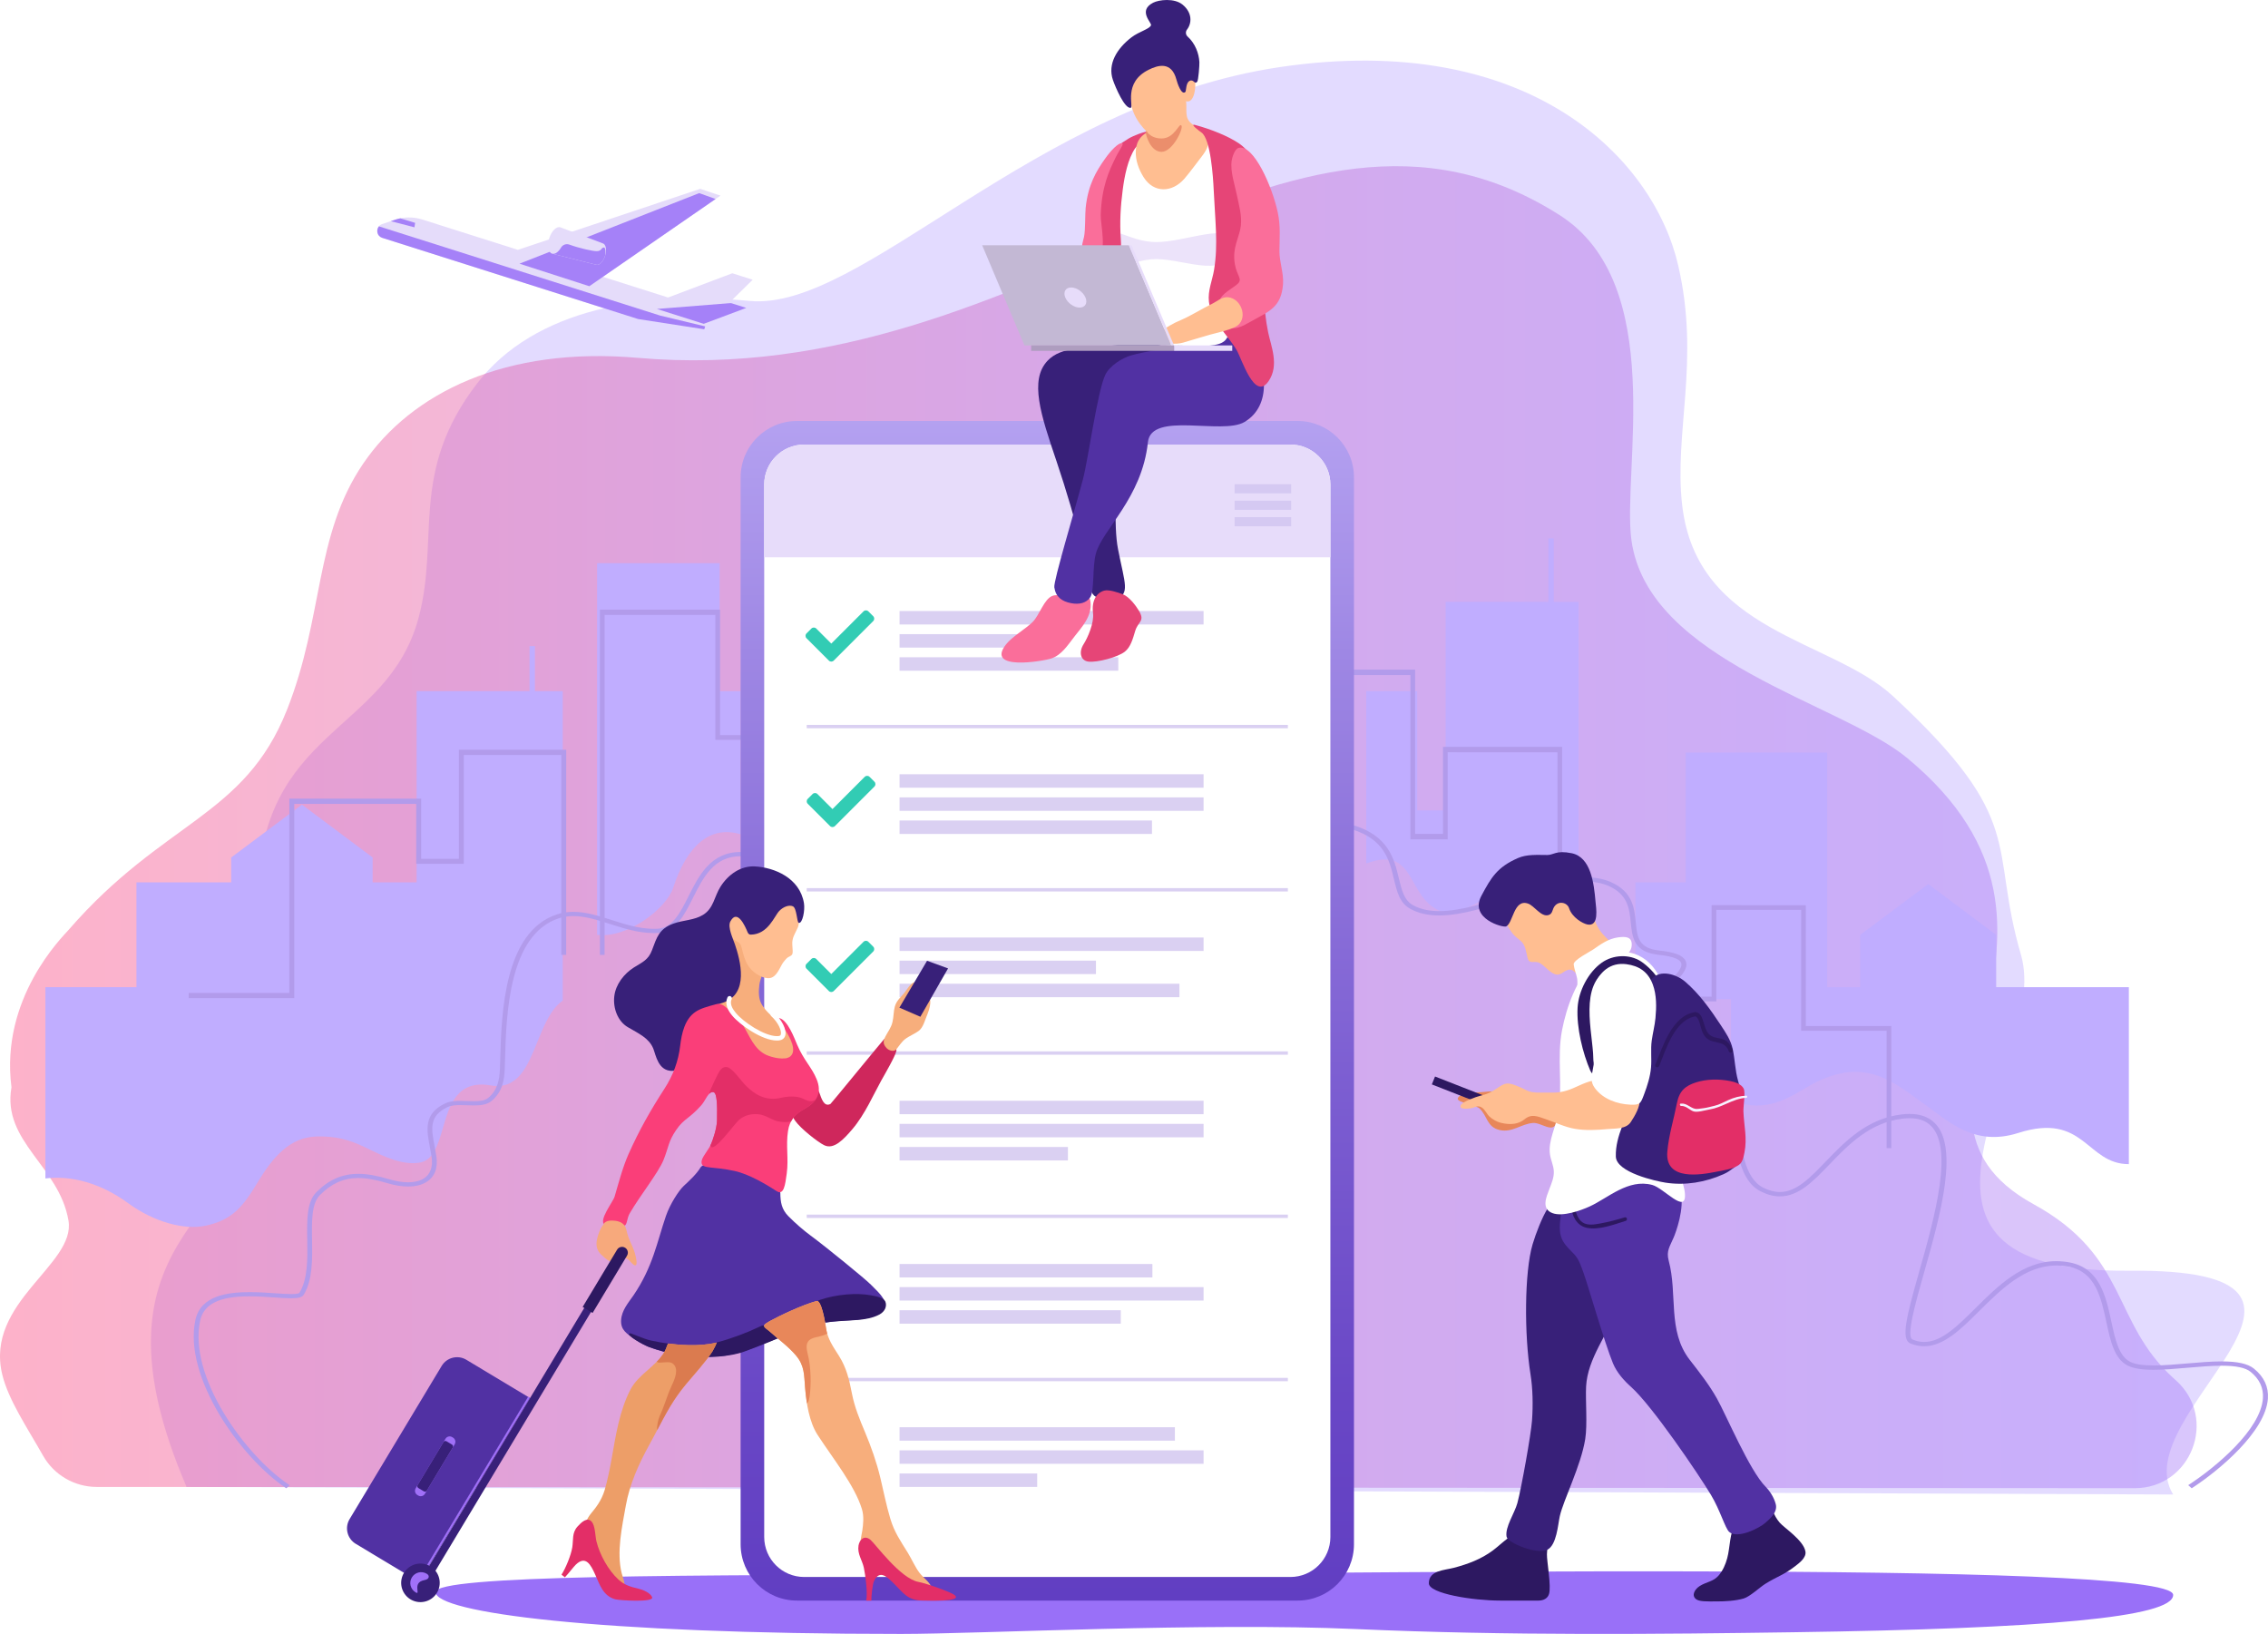
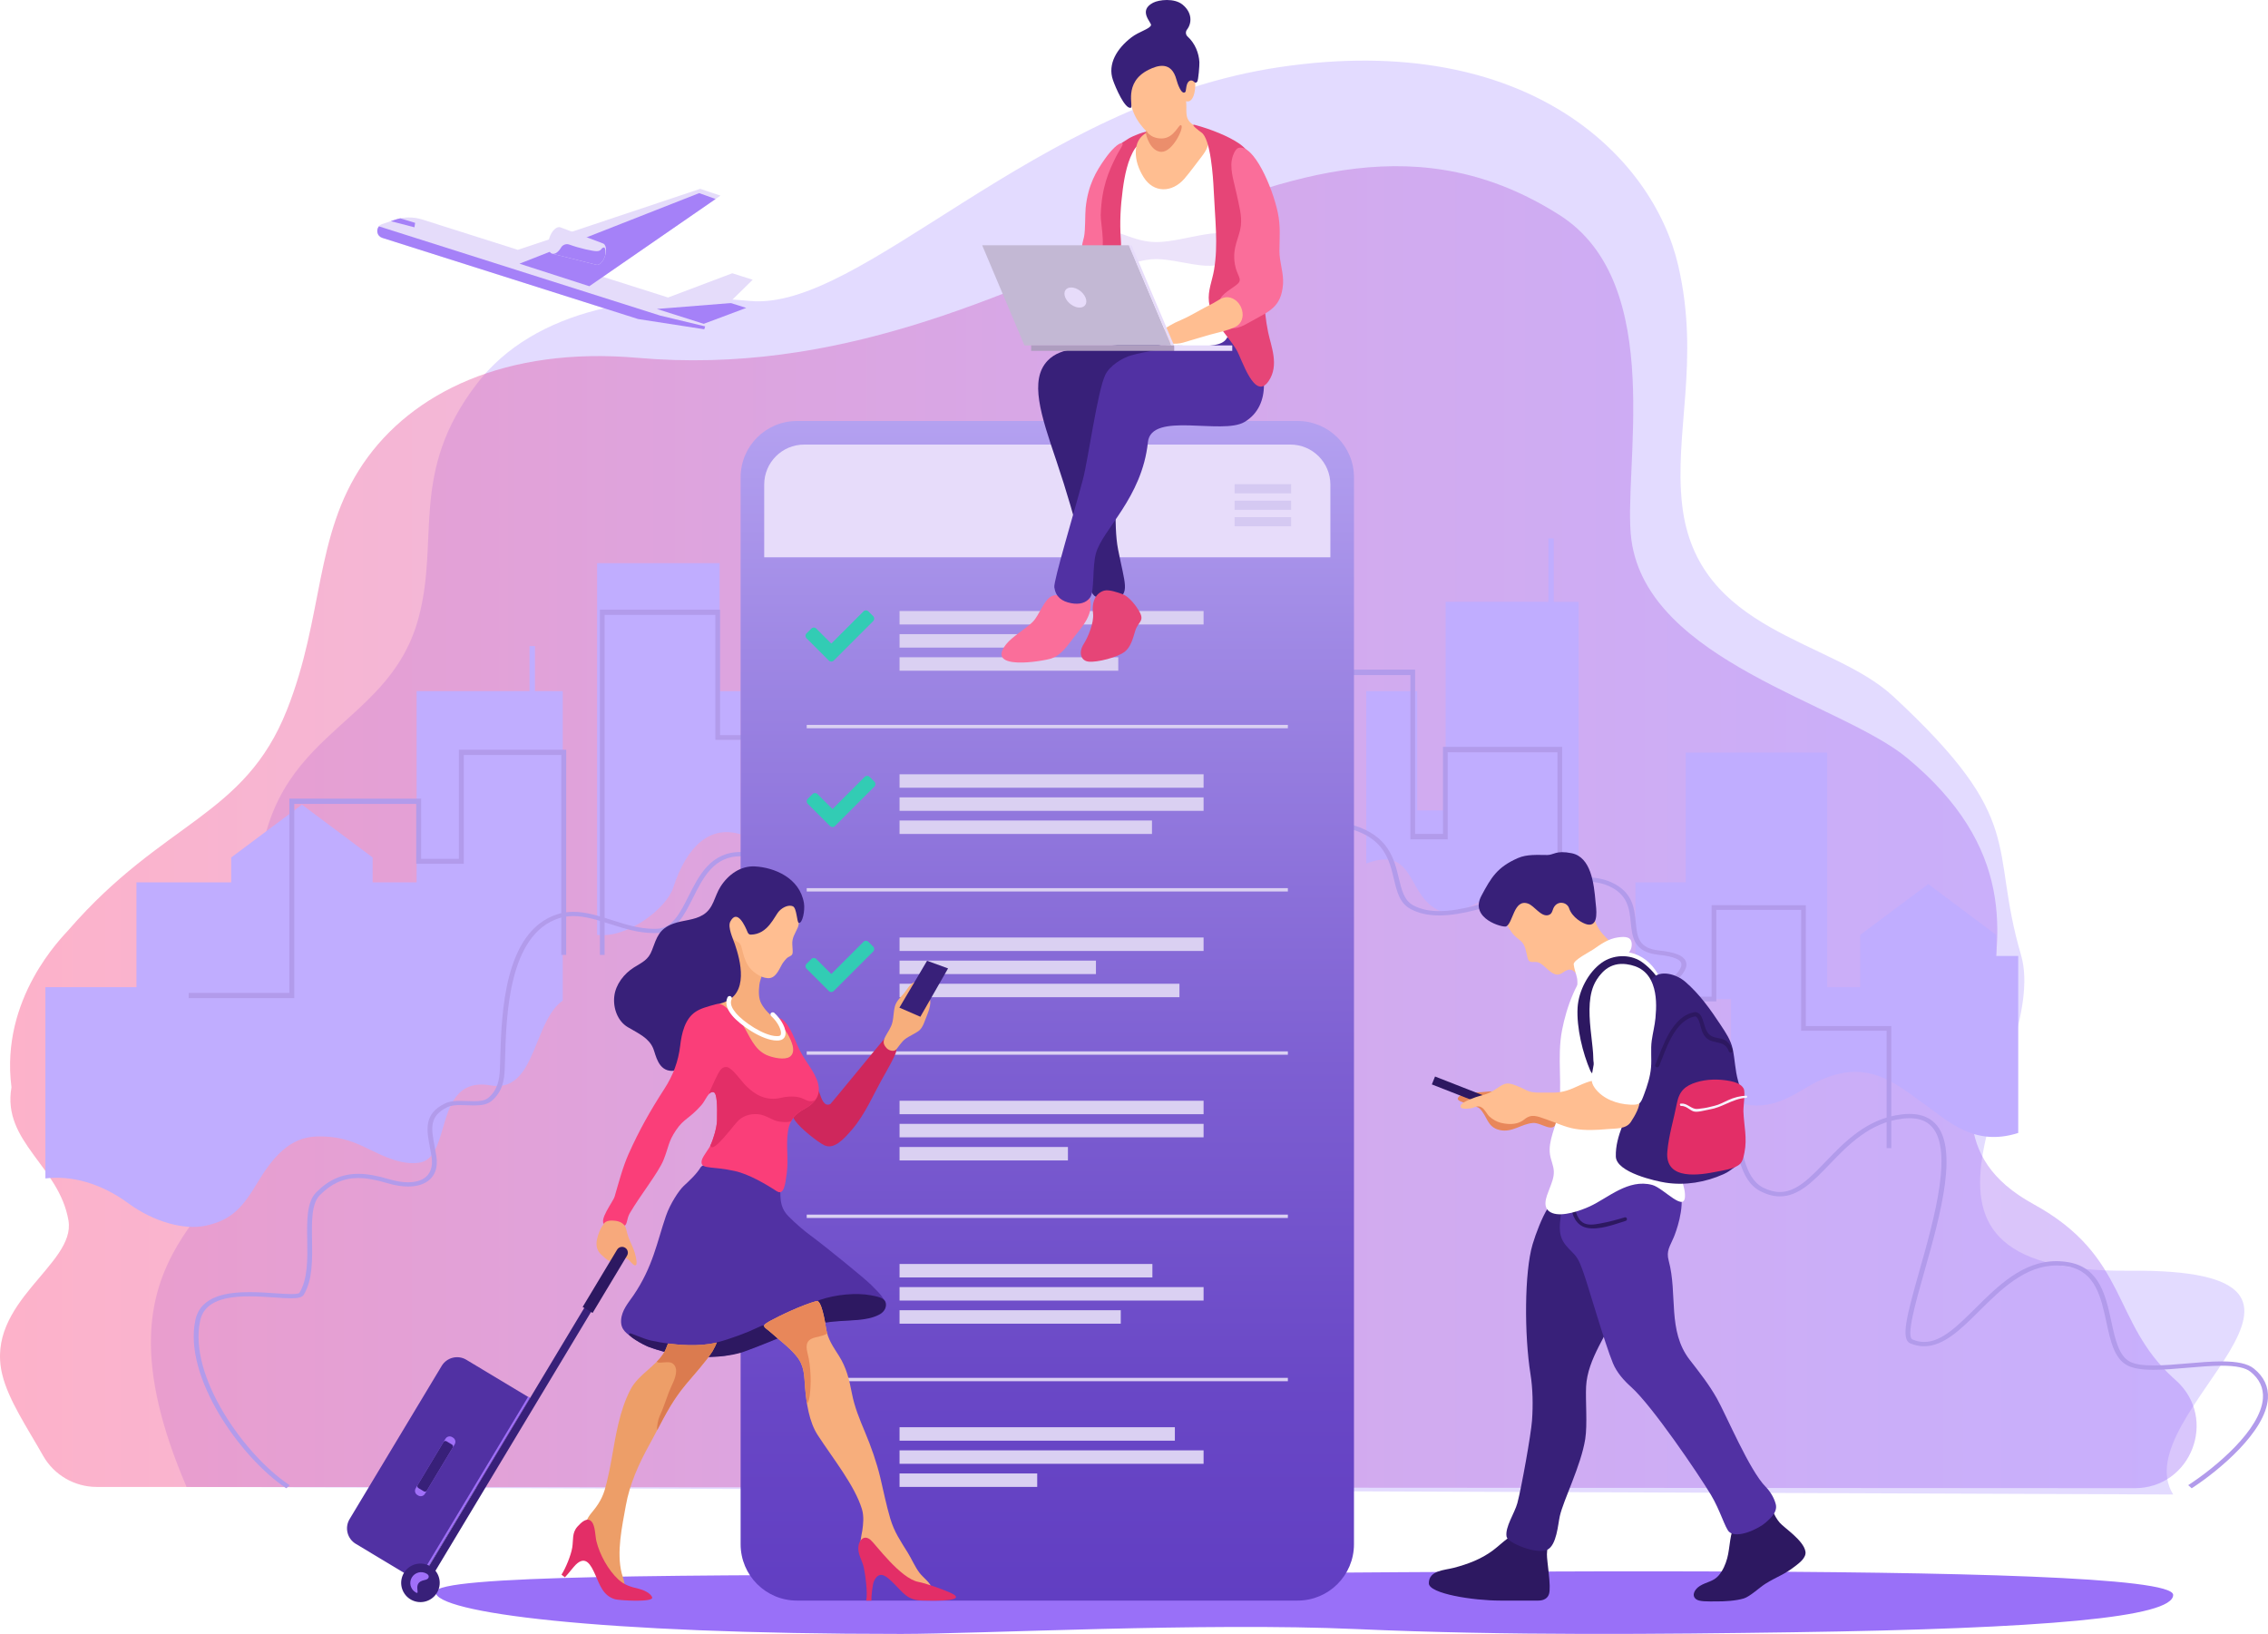
<svg xmlns="http://www.w3.org/2000/svg" version="1.0" id="Слой_1" x="0px" y="0px" viewBox="0 0 1188.237 855.969" style="enable-background:new 0 0 1188.237 855.969;" xml:space="preserve">
  <style type="text/css">
	.st0{filter:url(#Adobe_OpacityMaskFilter);}
	.st1{filter:url(#Adobe_OpacityMaskFilter_1_);}
	.st2{mask:url(#SVGID_1_);fill:url(#SVGID_2_);}
	.st3{opacity:0.5;fill:url(#SVGID_3_);}
	.st4{filter:url(#Adobe_OpacityMaskFilter_2_);}
	.st5{filter:url(#Adobe_OpacityMaskFilter_3_);}
	.st6{mask:url(#SVGID_4_);fill:url(#SVGID_5_);}
	.st7{opacity:0.4;fill:url(#SVGID_6_);}
	.st8{filter:url(#Adobe_OpacityMaskFilter_4_);}
	.st9{filter:url(#Adobe_OpacityMaskFilter_5_);}
	.st10{mask:url(#SVGID_7_);fill:url(#SVGID_8_);}
	.st11{fill:url(#SVGID_9_);}
	.st12{filter:url(#Adobe_OpacityMaskFilter_6_);}
	.st13{filter:url(#Adobe_OpacityMaskFilter_7_);}
	.st14{mask:url(#SVGID_10_);fill:url(#SVGID_11_);}
	.st15{fill:url(#SVGID_12_);}
	.st16{filter:url(#Adobe_OpacityMaskFilter_8_);}
	.st17{filter:url(#Adobe_OpacityMaskFilter_9_);}
	.st18{mask:url(#SVGID_13_);fill:url(#SVGID_14_);}
	.st19{fill:url(#SVGID_15_);}
	.st20{filter:url(#Adobe_OpacityMaskFilter_10_);}
	.st21{filter:url(#Adobe_OpacityMaskFilter_11_);}
	.st22{mask:url(#SVGID_16_);fill:url(#SVGID_17_);}
	.st23{fill:url(#SVGID_18_);}
	.st24{fill:#9970F8;}
	.st25{fill:#E5DCFA;}
	.st26{fill:#A581F8;}
	.st27{fill:#B29BEB;}
	.st28{fill:url(#SVGID_19_);}
	.st29{fill:#FFFFFF;}
	.st30{fill:#E7DCFA;}
	.st31{fill:#DAD0F2;}
	.st32{fill:#D5C9F2;}
	.st33{fill:#382079;}
	.st34{fill:#E64577;}
	.st35{fill:#FA6E9A;}
	.st36{fill:#5131A3;}
	.st37{fill:#ECE3FA;}
	.st38{fill:#FFBE91;}
	.st39{fill:#EB8E6C;}
	.st40{fill:#C3B8D4;}
	.st41{fill:#AE9DBF;}
	.st42{fill:#2D1861;}
	.st43{fill:#E8875A;}
	.st44{fill:#E32E67;}
	.st45{fill:#F7F2FF;}
	.st46{fill:#CF275C;}
	.st47{fill:#F7AE7C;}
	.st48{fill:#ED9E68;}
	.st49{fill:#DB7B4F;}
	.st50{fill:#FA3E79;}
	.st51{fill:#F7A97C;}
	.st52{fill:#A070F8;}
	.st53{fill:#32CCB4;}
</style>
  <defs>
    <filter id="Adobe_OpacityMaskFilter" filterUnits="userSpaceOnUse" x="79.059" y="31.75" width="1096.787" height="751.167">
      <feFlood style="flood-color:white;flood-opacity:1" result="back" />
      <feBlend in="SourceGraphic" in2="back" mode="normal" />
    </filter>
  </defs>
  <mask maskUnits="userSpaceOnUse" x="79.059" y="31.75" width="1096.787" height="751.167" id="SVGID_1_">
    <g class="st0">
      <defs>
        <filter id="Adobe_OpacityMaskFilter_1_" filterUnits="userSpaceOnUse" x="79.059" y="31.75" width="1469.23" height="747.202">
          <feFlood style="flood-color:white;flood-opacity:1" result="back" />
          <feBlend in="SourceGraphic" in2="back" mode="normal" />
        </filter>
      </defs>
      <mask maskUnits="userSpaceOnUse" x="79.059" y="31.75" width="1469.23" height="747.202" id="SVGID_1_">
        <g class="st1">
			</g>
      </mask>
      <linearGradient id="SVGID_2_" gradientUnits="userSpaceOnUse" x1="448.13" y1="1269.857" x2="1158.902" y2="38.764">
        <stop offset="0" style="stop-color:#B3B3B3" />
        <stop offset="1" style="stop-color:#000000" />
      </linearGradient>
      <path class="st2" d="M140.13,576.647c-13.563,61.047-97.822,73.159-42.385,202.305h1450.544    c-26.108-41.931-110.198-80.34-245.826-79.007c-144.748,1.423-216.627-90.69-232.772-145.818    c-16.953-57.89-6.911-123.684-77.897-189.408c-32.423-30.02-102.701-33.18-110.476-100.035    c-4.411-37.931,9.538-75.453-2.099-125.711c-13.004-56.16-78.115-123.067-208.504-103.86    C541.753,54.109,451.39,163.229,392.734,157.643c-54.443-5.185-112.44,3.671-142.885,43.375    c-35.53,46.335-19.404,81.014-30.546,122.602c-16.338,60.982-83.92,57.89-84.244,146.966    C134.912,510.88,146.292,548.911,140.13,576.647z" />
    </g>
  </mask>
  <linearGradient id="SVGID_3_" gradientUnits="userSpaceOnUse" x1="295.337" y1="1181.642" x2="1006.109" y2="-49.451">
    <stop offset="0" style="stop-color:#C9B9FF" />
    <stop offset="1" style="stop-color:#C9B9FF" />
  </linearGradient>
  <path class="st3" d="M140.13,576.647c-13.563,61.047-97.822,73.159-42.385,202.305l1040.807,3.965  c-26.108-41.931,112.411-118.563-23.217-117.229c-144.748,1.423-40.364-110.316-56.509-165.444  c-16.953-57.89,3.955-69.8-67.031-135.524c-32.423-30.02-102.701-33.18-110.476-100.035c-4.411-37.931,9.538-75.453-2.099-125.711  c-13.004-56.16-78.115-123.067-208.504-103.86C541.753,54.109,451.39,163.229,392.734,157.643  c-54.443-5.185-112.44,3.671-142.885,43.375c-35.53,46.335-19.404,81.014-30.546,122.602c-16.338,60.982-83.92,57.89-84.244,146.966  C134.912,510.88,146.292,548.911,140.13,576.647z" />
  <defs>
    <filter id="Adobe_OpacityMaskFilter_2_" filterUnits="userSpaceOnUse" x="0" y="87.059" width="1150.848" height="692.561">
      <feFlood style="flood-color:white;flood-opacity:1" result="back" />
      <feBlend in="SourceGraphic" in2="back" mode="normal" />
    </filter>
  </defs>
  <mask maskUnits="userSpaceOnUse" x="0" y="87.059" width="1150.848" height="692.561" id="SVGID_4_">
    <g class="st4">
      <defs>
        <filter id="Adobe_OpacityMaskFilter_3_" filterUnits="userSpaceOnUse" x="-1.105" y="87.059" width="1633.823" height="691.893">
          <feFlood style="flood-color:white;flood-opacity:1" result="back" />
          <feBlend in="SourceGraphic" in2="back" mode="normal" />
        </filter>
      </defs>
      <mask maskUnits="userSpaceOnUse" x="-1.105" y="87.059" width="1633.823" height="691.893" id="SVGID_4_">
        <g class="st5">
			</g>
      </mask>
      <linearGradient id="SVGID_5_" gradientUnits="userSpaceOnUse" x1="227.495" y1="1193.516" x2="1332.225" y2="88.786">
        <stop offset="0" style="stop-color:#595959" />
        <stop offset="0.382" style="stop-color:#3B3B3B" />
        <stop offset="0.765" style="stop-color:#222222" />
        <stop offset="1" style="stop-color:#1A1A1A" />
      </linearGradient>
      <path class="st6" d="M1478.12,701.279c-151.225-13.378-209.017,46.259-334.286-28.436    c-87.773-52.337-32.146-182.61-144.701-275.801c-34.705-28.734-135.576-50.593-144.39-113.992    c-5.001-35.971,19.129-134.309-37.745-170.435c-143.886-91.395-273.674,93.139-482.92,74.845    c-69.174-6.048-118.533,18.329-143.766,55.368c-25.769,37.827-20.582,80.258-40.01,129.151    C127.29,429.888,33.996,460.14-1.105,542.105v171.931c6.444,18.421,20.689,43.77,33.119,64.917h1600.704    C1622.546,748.107,1551.693,707.787,1478.12,701.279z" />
    </g>
  </mask>
  <linearGradient id="SVGID_6_" gradientUnits="userSpaceOnUse" x1="0" y1="433.34" x2="1150.848" y2="433.34">
    <stop offset="0" style="stop-color:#FA3E79" />
    <stop offset="0.335" style="stop-color:#D453AF" />
    <stop offset="0.627" style="stop-color:#B863D7" />
    <stop offset="0.858" style="stop-color:#A66CEF" />
    <stop offset="1" style="stop-color:#A070F8" />
  </linearGradient>
  <path class="st7" d="M1138.552,721.816c-32.379-29.469-23.217-63.616-73.167-90.997c-89.612-49.122,46.304-140.585-66.251-233.777  c-34.705-28.734-135.576-50.593-144.39-113.992c-5.001-35.971,19.129-134.309-37.745-170.435  c-143.886-91.395-273.674,93.139-482.92,74.845c-69.174-6.048-118.533,18.329-143.766,55.368  c-25.769,37.827-20.582,80.258-40.01,129.151c-22.325,56.181-64.618,57.859-114.385,115.187C32.68,490.894,0,522.9,6.009,569.608  l0,0c-5.028,28.483,25.037,41.289,29.867,69.807c3.907,23.074-43.879,42.756-34.703,80.643C4.414,733.44,14.322,748,22.555,762.574  c5.727,10.138,16.492,16.383,28.136,16.39l1067.69,0.656c29.606,0.018,43.72-36.447,21.788-56.335  C1139.637,722.803,1139.098,722.313,1138.552,721.816z" />
  <defs>
    <filter id="Adobe_OpacityMaskFilter_4_" filterUnits="userSpaceOnUse" x="312.825" y="295.033" width="75.197" height="194.886">
      <feFlood style="flood-color:white;flood-opacity:1" result="back" />
      <feBlend in="SourceGraphic" in2="back" mode="normal" />
    </filter>
  </defs>
  <mask maskUnits="userSpaceOnUse" x="312.825" y="295.033" width="75.197" height="194.886" id="SVGID_7_">
    <g class="st8">
      <defs>
        <filter id="Adobe_OpacityMaskFilter_5_" filterUnits="userSpaceOnUse" x="312.825" y="295.033" width="75.197" height="194.886">
          <feFlood style="flood-color:white;flood-opacity:1" result="back" />
          <feBlend in="SourceGraphic" in2="back" mode="normal" />
        </filter>
      </defs>
      <mask maskUnits="userSpaceOnUse" x="312.825" y="295.033" width="75.197" height="194.886" id="SVGID_7_">
        <g class="st9">
			</g>
      </mask>
      <linearGradient id="SVGID_8_" gradientUnits="userSpaceOnUse" x1="283.255" y1="746.98" x2="404.288" y2="60.569">
        <stop offset="0" style="stop-color:#FFFFFF" />
        <stop offset="0.996" style="stop-color:#1A1A1A" />
      </linearGradient>
      <path class="st10" d="M377.024,295.033h-64.199v194.721c16.035,1.96,36.357-13.971,39.831-24.592    c7.395-22.61,19.635-32.85,35.367-28.09v-75.006h-10.998V295.033z" />
    </g>
  </mask>
  <linearGradient id="SVGID_9_" gradientUnits="userSpaceOnUse" x1="283.255" y1="746.98" x2="404.288" y2="60.569">
    <stop offset="0" style="stop-color:#C0ADFF" />
    <stop offset="0.996" style="stop-color:#C0ADFF" />
  </linearGradient>
  <path class="st11" d="M377.024,295.033h-64.199v194.721c16.035,1.96,36.357-13.971,39.831-24.592  c7.395-22.61,19.635-32.85,35.367-28.09v-75.006h-10.998V295.033z" />
  <defs>
    <filter id="Adobe_OpacityMaskFilter_6_" filterUnits="userSpaceOnUse" x="715.789" y="282.032" width="111.247" height="196.184">
      <feFlood style="flood-color:white;flood-opacity:1" result="back" />
      <feBlend in="SourceGraphic" in2="back" mode="normal" />
    </filter>
  </defs>
  <mask maskUnits="userSpaceOnUse" x="715.789" y="282.032" width="111.247" height="196.184" id="SVGID_10_">
    <g class="st12">
      <defs>
        <filter id="Adobe_OpacityMaskFilter_7_" filterUnits="userSpaceOnUse" x="715.789" y="282.032" width="111.247" height="196.184">
          <feFlood style="flood-color:white;flood-opacity:1" result="back" />
          <feBlend in="SourceGraphic" in2="back" mode="normal" />
        </filter>
      </defs>
      <mask maskUnits="userSpaceOnUse" x="715.789" y="282.032" width="111.247" height="196.184" id="SVGID_10_">
        <g class="st13">
			</g>
      </mask>
      <linearGradient id="SVGID_11_" gradientUnits="userSpaceOnUse" x1="692.55" y1="854.866" x2="813.926" y2="166.507">
        <stop offset="0" style="stop-color:#FFFFFF" />
        <stop offset="0.996" style="stop-color:#1A1A1A" />
      </linearGradient>
      <path class="st14" d="M814.045,282.032h-2.815v33.263l-53.825-0.012v109.24h-14.903v-62.457h-26.714v90.305    c27.101-10.2,20.441,19.225,40.4,25.465c15.13,4.73,54.531-36.514,70.847-24.671V315.299l-12.991-0.003V282.032z" />
    </g>
  </mask>
  <linearGradient id="SVGID_12_" gradientUnits="userSpaceOnUse" x1="692.55" y1="854.866" x2="813.926" y2="166.507">
    <stop offset="0" style="stop-color:#C0ADFF" />
    <stop offset="0.996" style="stop-color:#C0ADFF" />
  </linearGradient>
  <path class="st15" d="M814.045,282.032h-2.815v33.263l-53.825-0.012v109.24h-14.903v-62.457h-26.714v90.305  c27.101-10.2,20.441,19.225,40.4,25.465c15.13,4.73,54.531-36.514,70.847-24.671V315.299l-12.991-0.003V282.032z" />
  <defs>
    <filter id="Adobe_OpacityMaskFilter_8_" filterUnits="userSpaceOnUse" x="23.79" y="338.472" width="271.032" height="304.284">
      <feFlood style="flood-color:white;flood-opacity:1" result="back" />
      <feBlend in="SourceGraphic" in2="back" mode="normal" />
    </filter>
  </defs>
  <mask maskUnits="userSpaceOnUse" x="23.79" y="338.472" width="271.032" height="304.284" id="SVGID_13_">
    <g class="st16">
      <defs>
        <filter id="Adobe_OpacityMaskFilter_9_" filterUnits="userSpaceOnUse" x="23.79" y="338.472" width="271.032" height="304.284">
          <feFlood style="flood-color:white;flood-opacity:1" result="back" />
          <feBlend in="SourceGraphic" in2="back" mode="normal" />
        </filter>
      </defs>
      <mask maskUnits="userSpaceOnUse" x="23.79" y="338.472" width="271.032" height="304.284" id="SVGID_13_">
        <g class="st17">
			</g>
      </mask>
      <linearGradient id="SVGID_14_" gradientUnits="userSpaceOnUse" x1="127.8" y1="699.344" x2="244.691" y2="36.423">
        <stop offset="0" style="stop-color:#FFFFFF" />
        <stop offset="0.996" style="stop-color:#1A1A1A" />
      </linearGradient>
      <path class="st18" d="M280.245,338.472h-2.815v23.591l-59.16-0.011v100.203H195.22l0.01-13.051l-37.049-27.692l-37.049,27.692    v13.051H71.488v54.887H23.79v100.215c13.615-1.716,29.142,2.518,43.427,13.006c13.167,9.667,29.167,14.167,40.5,11.75    c14.193-3.026,19.655-10.101,27.367-22.874c7.848-12.998,16.733-23.524,30.883-23.876c9.492-0.241,16.8,1.508,25.708,5.873    c9.627,4.72,18.72,9.178,27.888,7.885c7.481-1.052,9.913-9.387,12.488-18.213c3.463-11.867,7.39-25.309,24.916-22.306    c14.353,2.461,19.347-9.859,24.628-22.906c3.422-8.454,6.936-17.09,13.227-21.504V362.066l-14.577-0.003V338.472z" />
    </g>
  </mask>
  <linearGradient id="SVGID_15_" gradientUnits="userSpaceOnUse" x1="127.8" y1="699.344" x2="244.691" y2="36.423">
    <stop offset="0" style="stop-color:#C0ADFF" />
    <stop offset="0.996" style="stop-color:#C0ADFF" />
  </linearGradient>
  <path class="st19" d="M280.245,338.472h-2.815v23.591l-59.16-0.011v100.203H195.22l0.01-13.051l-37.049-27.692l-37.049,27.692  v13.051H71.488v54.887H23.79v100.215c13.615-1.716,29.142,2.518,43.427,13.006c13.167,9.667,29.167,14.167,40.5,11.75  c14.193-3.026,19.655-10.101,27.367-22.874c7.848-12.998,16.733-23.524,30.883-23.876c9.492-0.241,16.8,1.508,25.708,5.873  c9.627,4.72,18.72,9.178,27.888,7.885c7.481-1.052,9.913-9.387,12.488-18.213c3.463-11.867,7.39-25.309,24.916-22.306  c14.353,2.461,19.347-9.859,24.628-22.906c3.422-8.454,6.936-17.09,13.227-21.504V362.066l-14.577-0.003V338.472z" />
  <defs>
    <filter id="Adobe_OpacityMaskFilter_10_" filterUnits="userSpaceOnUse" x="856.826" y="394.232" width="258.509" height="215.631">
      <feFlood style="flood-color:white;flood-opacity:1" result="back" />
      <feBlend in="SourceGraphic" in2="back" mode="normal" />
    </filter>
  </defs>
  <mask maskUnits="userSpaceOnUse" x="856.826" y="394.232" width="258.509" height="215.631" id="SVGID_16_">
    <g class="st20">
      <defs>
        <filter id="Adobe_OpacityMaskFilter_11_" filterUnits="userSpaceOnUse" x="856.826" y="394.232" width="258.509" height="215.631">
          <feFlood style="flood-color:white;flood-opacity:1" result="back" />
          <feBlend in="SourceGraphic" in2="back" mode="normal" />
        </filter>
      </defs>
      <mask maskUnits="userSpaceOnUse" x="856.826" y="394.232" width="258.509" height="215.631" id="SVGID_16_">
        <g class="st21">
			</g>
      </mask>
      <linearGradient id="SVGID_17_" gradientUnits="userSpaceOnUse" x1="919.897" y1="911.4" x2="1041.85" y2="219.769">
        <stop offset="0" style="stop-color:#FFFFFF" />
        <stop offset="0.996" style="stop-color:#1A1A1A" />
      </linearGradient>
      <path class="st22" d="M1045.83,517.141v-27.388l-35.615-26.62l-35.615,26.62v27.388h-17.327v-122.91h-74.098v68.023h-26.35v61.177    h50.094v52.615c18.984,8.67,32.968-2.949,42.71-8.16c28.088-15.024,43.504-0.025,58.255,10.323    c12.333,8.653,26.15,22.771,49.5,15.319c34.833-11.116,35.583,16.333,57.95,16.333v-92.721H1045.83z" />
    </g>
  </mask>
  <linearGradient id="SVGID_18_" gradientUnits="userSpaceOnUse" x1="919.897" y1="911.4" x2="1041.85" y2="219.769">
    <stop offset="0" style="stop-color:#C0ADFF" />
    <stop offset="0.996" style="stop-color:#C0ADFF" />
  </linearGradient>
-   <path class="st23" d="M1045.83,517.141v-27.388l-35.615-26.62l-35.615,26.62v27.388h-17.327v-122.91h-74.098v68.023h-26.35v61.177  h50.094v52.615c18.984,8.67,32.968-2.949,42.71-8.16c28.088-15.024,43.504-0.025,58.255,10.323  c12.333,8.653,26.15,22.771,49.5,15.319c34.833-11.116,35.583,16.333,57.95,16.333v-92.721H1045.83z" />
+   <path class="st23" d="M1045.83,517.141v-27.388l-35.615-26.62l-35.615,26.62v27.388h-17.327v-122.91h-74.098v68.023h-26.35v61.177  h50.094v52.615c18.984,8.67,32.968-2.949,42.71-8.16c28.088-15.024,43.504-0.025,58.255,10.323  c12.333,8.653,26.15,22.771,49.5,15.319v-92.721H1045.83z" />
  <path class="st24" d="M1138.552,835.535c0,11.793-67.467,17.646-198.735,19.545c-68.672,0.994-149.824,1.897-229.352-1.664  c-79.168-3.545-197.5,2.552-238.312,2.552c-160.174,0-243.929-11.229-243.929-21.916c0-8.877,129.847-9.071,290.02-9.071  S1138.552,816.705,1138.552,835.535z" />
  <g>
    <path class="st25" d="M368.978,172.496l0.479-1.508l24.888-24.443l-10.685-3.39l-33.648,12.698l-34.375-10.908l61.847-42.466   l-10.642-3.554l-95.525,31.957l-50.043-15.879c-4.673-1.483-9.696-1.439-14.342,0.125l-6.713,2.259   c-3.479,1.171-3.436,6.106,0.063,7.216l134.063,42.539L368.978,172.496z" />
    <polygon class="st26" points="374.918,104.24 308.762,149.943 272.167,138.137 366.306,101.175  " />
    <polygon class="st26" points="390.969,161.303 368.701,169.641 344.168,161.861 382.904,158.764  " />
    <path class="st26" d="M217.494,116.751l-0.357,2.329l-12.386-3.218l2.175-0.736c0.937-0.318,1.873-0.569,2.827-0.753   L217.494,116.751z" />
    <path class="st25" d="M315.869,127.507l-22.303-8.434c-2.016-0.632-4.62,1.945-5.815,5.756c-1.195,3.811-0.529,7.413,1.487,8.046   l23.125,5.812c1.603,0.503,3.688-1.592,4.656-4.679C317.987,130.92,317.472,128.009,315.869,127.507z" />
    <path class="st26" d="M368.978,172.496l0.479-1.508l-23.69-5.697l-147.236-46.719c-1.586,1.909-1.016,5.153,1.75,6.031   l134.063,42.539L368.978,172.496z" />
    <path class="st26" d="M316.088,129.696c-1.227,0.39-0.975,1.798-3.366,1.882c-1.986,0.07-9.095-1.498-14.466-3.455   c-1.613-0.588-3.473,0.105-4.332,1.592c-1.331,2.303-3.174,3.634-4.686,3.16l23.125,5.812c1.603,0.503,3.688-1.592,4.656-4.679   C317.178,133.498,317.676,129.191,316.088,129.696z" />
  </g>
  <g>
    <path class="st27" d="M149.634,779.423c-23.551-15.85-53.669-57.99-47.259-87.951c2.795-13.055,17.585-14.564,28.466-14.564   c4.661,0,9.265,0.318,13.326,0.598c3.17,0.219,6.105,0.42,8.448,0.42c3.605,0,4.195-0.52,4.291-0.678   c4.39-7.31,4.219-17.633,4.054-27.615c-0.171-10.264-0.331-19.955,4.787-25.08c6.55-6.559,13.534-9.613,21.98-9.613   c4.563,0,9.673,0.891,16.083,2.803c3.628,1.082,6.992,1.631,10,1.631c3.26,0,5.97-0.641,8.057-1.902   c3.583-2.168,5.051-6.129,4.247-11.455c-0.259-1.721-0.58-3.4-0.892-5.031c-1.729-9.047-3.351-17.523,7.979-22.933   c2.493-1.191,5.537-1.344,7.91-1.344c1.224,0,2.467,0.045,3.697,0.092c1.224,0.045,2.423,0.09,3.575,0.09   c2.643,0,5.591-0.207,7.428-1.752c5.001-4.203,5.886-9.791,6.097-15.201c0.061-1.586,0.112-3.33,0.166-5.203l0.009-0.277   c0.665-23.23,1.903-66.469,29.872-75.492c2.672-0.863,5.418-1.281,8.395-1.281c6.626,0,13.186,2.088,20.133,4.299   c7.116,2.268,14.466,4.607,22.172,4.607c0.596,0,1.191-0.014,1.791-0.043c7.924-0.398,11.982-8.482,16.278-17.041   c5.452-10.859,11.632-23.166,27.297-23.166h0.567v2.215h-0.567c-14.017,0-19.595,11.109-24.988,21.853   c-4.619,9.197-8.978,17.877-18.44,18.352c-0.681,0.035-1.358,0.051-2.032,0.051c-8.04,0.002-15.561-2.395-22.834-4.709   c-6.821-2.174-13.165-4.193-19.387-4.193c-2.68,0-5.135,0.371-7.505,1.135c-26.366,8.508-27.578,50.766-28.229,73.467   c-0.057,1.988-0.109,3.832-0.174,5.504c-0.229,5.881-1.219,11.977-6.867,16.729c-2.477,2.082-6.053,2.363-9.223,2.363   c-1.199,0-2.423-0.045-3.636-0.092c-1.193-0.045-2.4-0.09-3.579-0.09c-2.078,0-4.719,0.121-6.709,1.072   c-9.759,4.66-8.484,11.324-6.721,20.545c0.322,1.68,0.651,3.408,0.919,5.182c0.938,6.209-0.898,10.902-5.308,13.572   c-2.514,1.522-5.709,2.293-9.498,2.293c-3.294,0-6.934-0.586-10.822-1.746c-6.287-1.875-11.007-2.711-15.303-2.711   c-7.613,0-13.98,2.824-20.038,8.889c-4.48,4.486-4.326,13.762-4.164,23.58c0.17,10.269,0.345,20.881-4.345,28.691   c-0.781,1.299-2.759,1.854-6.615,1.854c-2.36,0-5.222-0.197-8.534-0.426c-4.173-0.287-8.867-0.609-13.431-0.609   c-15.669,0-23.836,4.06-25.702,12.781c-6.236,29.135,23.269,70.262,46.319,85.773l0.602,0.406l-1.777,1.602L149.634,779.423z" />
    <path class="st27" d="M1146.423,778.028l0.621-0.406c13.779-9.012,37.402-28.652,38.535-45.092   c0.374-5.434-1.813-10.107-6.499-13.891c-2.652-2.141-7.583-3.182-15.074-3.182c-5.538,0-11.855,0.545-17.966,1.072   c-6.376,0.551-12.399,1.068-17.77,1.068c-6.187,0-10.476-0.697-13.498-2.197c-7.041-3.492-9.048-12.789-11.173-22.633   c-2.823-13.082-5.743-26.611-20.009-29.24c-2.064-0.381-4.14-0.574-6.169-0.574c-16.449,0-29.127,12.592-40.312,23.701   c-9.646,9.586-18.728,18.611-29.057,18.611c-2.406,0-4.829-0.508-7.202-1.506c-5.129-2.164-1.917-14.439,4.696-37.768   c7.913-27.908,18.75-66.129,5.131-77.076c-2.608-2.096-5.946-3.115-10.204-3.115c-1.2,0-2.494,0.084-3.845,0.248   c-17.098,2.098-28.234,13.666-38.06,23.871c-8.69,9.027-16.193,16.82-26.066,16.822c-3.277,0-6.578-0.863-10.093-2.637   c-11.142-5.621-12.935-22.557-14.67-38.932c-1.488-14.053-2.894-27.324-9.858-31.834c-4.259-2.76-8.857-4.102-14.057-4.102   c-4.247,0-8.3,0.855-12.219,1.684c-3.496,0.736-6.797,1.432-9.961,1.432c-5.123,0.002-8.817-1.912-11.627-6.019   c-5.248-7.674,5.984-16.897,16.848-25.816c7.619-6.256,15.497-12.727,13.835-16.27c-0.637-1.359-3.19-3.166-11.732-4.059   c-13.038-1.361-13.817-9.193-14.571-16.767c-0.723-7.266-1.471-14.777-11.566-19.279c-3.427-1.527-7.363-2.272-12.034-2.272   c-11.287,0-24.761,4.453-37.79,8.762c-13.307,4.396-27.067,8.943-38.913,8.943c-5.871,0-10.777-1.092-14.998-3.338   c-5.789-3.08-7.193-8.971-8.82-15.793c-2.335-9.785-4.98-20.875-22.175-26.033l-0.653-0.195l1.07-2.076l0.451,0.135   c18.59,5.576,21.517,17.848,23.869,27.707c1.504,6.307,2.803,11.754,7.641,14.328c3.785,2.014,8.241,2.994,13.624,2.994   c11.365,0,24.885-4.467,37.959-8.789c13.272-4.383,26.977-8.91,38.741-8.91c5.096,0,9.427,0.828,13.24,2.529   c11.366,5.066,12.214,13.576,12.961,21.084c0.755,7.59,1.351,13.584,12.282,14.723c8.096,0.848,12.493,2.576,13.838,5.445   c2.34,4.986-5.442,11.377-14.453,18.773c-9.649,7.928-20.578,16.904-16.401,23.012c2.333,3.412,5.224,4.934,9.374,4.934   c2.783,0,5.964-0.674,9.332-1.385c4.121-0.869,8.379-1.766,12.915-1.766c5.725,0,10.816,1.494,15.567,4.57   c7.886,5.107,9.344,18.867,10.888,33.434c1.674,15.809,3.404,32.152,13.394,37.193c3.072,1.551,5.937,2.305,8.758,2.305   c8.666,0,15.799-7.41,24.06-15.99c10.127-10.52,21.603-22.439,39.698-24.658c1.438-0.178,2.836-0.268,4.151-0.268   c4.933,0,8.989,1.25,12.058,3.715c14.741,11.85,4.142,49.238-4.375,79.279c-4.482,15.808-9.56,33.723-6.081,35.189   c2.016,0.85,4.068,1.279,6.1,1.279c9.073,0,17.379-8.254,26.996-17.81c11.574-11.5,24.667-24.512,42.247-24.512   c2.231,0,4.517,0.213,6.794,0.635c15.964,2.941,19.184,17.863,22.026,31.029c2.01,9.314,3.908,18.113,9.914,21.092   c2.553,1.266,6.562,1.881,12.253,1.881c5.321,0,11.476-0.529,17.43-1.041c6.159-0.531,12.521-1.078,18.18-1.078   c8.35,0,13.727,1.201,16.922,3.781c5.281,4.264,7.744,9.541,7.32,15.685c-1.19,17.268-25.427,37.518-39.561,46.76l-0.362,0.236   L1146.423,778.028z" />
    <polygon class="st27" points="98.847,522.9 98.847,520.155 151.603,520.155 151.603,418.392 220.653,418.392 220.643,449.925    240.417,449.925 240.417,392.753 296.65,392.767 296.63,500.243 294.057,500.243 294.075,395.513 242.991,395.497 242.991,452.497    218.069,452.497 218.079,421.136 154.177,421.136 154.177,522.9  " />
    <polygon class="st27" points="815.975,456.874 815.975,394.113 758.452,394.097 758.452,439.71 738.936,439.71 738.936,353.644    708.794,353.644 708.794,350.8 741.389,350.8 741.389,436.868 755.999,436.868 755.999,391.253 818.428,391.269 818.428,456.874     " />
    <polygon class="st27" points="988.43,601.47 988.43,539.968 943.642,539.968 943.659,476.661 899.198,476.65 899.198,524.591    871.407,524.591 871.407,522.14 896.745,522.14 896.745,474.198 946.112,474.21 946.094,537.519 990.882,537.519 990.882,601.47     " />
    <polygon class="st27" points="314.299,500.243 314.299,319.386 377.239,319.386 377.239,385.105 388.589,385.105 388.589,387.595    374.786,387.595 374.786,322.13 316.751,322.13 316.751,500.243  " />
  </g>
  <g>
    <linearGradient id="SVGID_19_" gradientUnits="userSpaceOnUse" x1="548.692" y1="838.5" x2="548.692" y2="122.661">
      <stop offset="0" style="stop-color:#613EC2" />
      <stop offset="0.148" style="stop-color:#6947C6" />
      <stop offset="0.39" style="stop-color:#7D5FD2" />
      <stop offset="0.693" style="stop-color:#9E87E4" />
      <stop offset="0.996" style="stop-color:#C5B5FA" />
    </linearGradient>
    <path class="st28" d="M679.834,838.5H417.55c-16.308,0-29.528-13.22-29.528-29.528V250.068c0-16.308,13.22-29.528,29.528-29.528   h262.284c16.308,0,29.528,13.22,29.528,29.528v558.904C709.362,825.28,696.142,838.5,679.834,838.5z" />
-     <path class="st29" d="M676.055,826.141H421.329c-11.569,0-20.948-9.379-20.948-20.948V253.847c0-11.569,9.379-20.948,20.948-20.948   h254.726c11.569,0,20.948,9.379,20.948,20.948v551.347C697.003,816.763,687.624,826.141,676.055,826.141z" />
    <path class="st30" d="M697.002,253.842v38.124H400.378v-38.124c0-11.563,9.383-20.946,20.946-20.946h254.732   C687.619,232.896,697.002,242.279,697.002,253.842z" />
    <g>
      <rect x="422.65" y="379.747" class="st31" width="252.084" height="1.762" />
      <rect x="471.284" y="320.096" class="st31" width="159.288" height="7.047" />
      <rect x="471.284" y="332.208" class="st31" width="77.408" height="7.047" />
      <rect x="471.284" y="344.32" class="st31" width="114.597" height="7.047" />
      <rect x="422.65" y="465.264" class="st31" width="252.084" height="1.762" />
      <rect x="471.284" y="405.613" class="st31" width="159.288" height="7.047" />
      <rect x="471.284" y="417.725" class="st31" width="159.288" height="7.047" />
      <rect x="471.284" y="429.838" class="st31" width="132.255" height="7.047" />
      <rect x="422.65" y="550.781" class="st31" width="252.084" height="1.762" />
      <rect x="471.284" y="491.13" class="st31" width="159.288" height="7.047" />
      <rect x="471.284" y="503.242" class="st31" width="102.897" height="7.047" />
      <rect x="471.284" y="515.355" class="st31" width="146.643" height="7.047" />
      <rect x="422.65" y="636.298" class="st31" width="252.084" height="1.762" />
      <rect x="471.284" y="576.647" class="st31" width="159.288" height="7.047" />
      <rect x="471.284" y="588.759" class="st31" width="159.288" height="7.047" />
      <rect x="471.284" y="600.872" class="st31" width="88.219" height="7.047" />
      <rect x="422.65" y="721.816" class="st31" width="252.084" height="1.762" />
      <rect x="471.284" y="662.164" class="st31" width="132.473" height="7.047" />
      <rect x="471.284" y="674.277" class="st31" width="159.288" height="7.047" />
      <rect x="471.284" y="686.389" class="st31" width="115.905" height="7.047" />
      <rect x="471.284" y="747.681" class="st31" width="144.245" height="7.047" />
      <rect x="471.284" y="759.794" class="st31" width="159.288" height="7.047" />
      <rect x="471.284" y="771.906" class="st31" width="72.123" height="7.047" />
    </g>
    <g>
      <rect x="646.83" y="253.667" class="st32" width="29.616" height="4.779" />
      <rect x="646.83" y="262.295" class="st32" width="29.616" height="4.779" />
      <rect x="646.83" y="270.923" class="st32" width="29.616" height="4.779" />
    </g>
  </g>
  <g>
    <path class="st33" d="M553.479,241.489c5.257,15.507,9.864,31.568,14.025,47.318c1.315,4.977,1.689,19.716,5.833,23.302   c2.474,2.141,8.455,3.275,11.282,2.031c7.48-3.292,4.773-8,1.166-26.25c-2.757-13.95,0.411-32.774-4.657-46.469   c-1.277-3.452-3.103-8.056-4.124-11.604c-1.199-4.17,0.913-4.356,4.199-6.687c5.017-3.559,10.827-5.732,16.695-7.346   c7.409-2.039,23.215-5.17,25.204-15.258c1.764-8.951-9.273-17.878-16.549-20.055c-9.04-2.705-18.727,0.072-27.795,1.136   c-9.532,1.118-22.603-0.395-29.926,7.368C539.24,199.143,545.224,217.14,553.479,241.489z" />
    <path class="st34" d="M570.229,346.597c4.602,0.565,15.384-2.309,19.049-5.181c3.107-2.435,4.226-6.75,5.467-10.876   c1.526-5.072,5.255-4.983,1.981-10.536c-1.575-2.672-5.127-7.444-8.571-8.725c-2.426-0.902-7.251-2.581-9.733-1.85   c-4.011,1.181-6.589,5.258-5.771,11.803c0.632,5.059-2.799,12.902-4.872,16.122C564.949,341.75,566.244,346.108,570.229,346.597z" />
    <path class="st35" d="M550.745,344.971c5.445-1.798,8.601-6.922,12.315-11.678c3.604-4.616,9.205-10.582,8.27-17.873   c-0.74-5.769-3.063-0.967-6.945-0.769c-4.343,0.221-8.643-4.132-13.022-2.476c-4.366,1.652-6.751,10.039-10.286,13.605   c-3.588,3.618-10.771,7.689-13.962,11.747C516.038,351.61,546.477,346.38,550.745,344.971z" />
    <path class="st36" d="M552.373,307.663c0.717,5.052,3.909,7.401,8.859,8.337c4.205,0.795,7.885-0.064,9.965-3.112   c2.283-3.344,0.991-15.693,2.976-22.988c3.414-12.548,24.154-29.009,27.236-58.265c1.715-16.285,38.891-3.624,50.606-10.57   c14.665-8.695,11.514-29.496,2.918-41.066c-4.445-5.983-26.101-2.18-39.433,1.275c-7.239,1.876-15.655,2.874-22.825,4.881   c-4.777,1.337-11.246,5.459-13.53,10.072c-4.145,8.372-8.977,44.28-11.805,54.973C562.791,268.398,551.902,304.341,552.373,307.663   z" />
    <path class="st29" d="M592.748,157.149c0.445,5.758,1.461,23.842,22.546,23.842c14.476,0,32.307,3.055,27.159-10.98   c-1.57-4.279-4.215-8.277-5.015-12.835c-0.898-5.115,0.327-10.581,1.123-15.631c1.858-11.787,2.122-23.498,0.694-35.338   c-0.75-6.221-1.607-12.47-1.11-18.723c0.702-8.845-4.644-19.96-6.289-15.345c-2.049,5.75-8.923,15.34-11.559,18.25   c-6.886,7.603-17.367,6.566-20.033,0.417c-2.849-6.571-0.854-11.443-3.331-16.417c-2.2-4.417-7.587,7.551-8.691,11.583   c-2.984,10.905-4.936,24.805-5.084,37.523C583.018,135.635,591.831,145.276,592.748,157.149z" />
    <path class="st37" d="M580.084,127.464c0,21.199,10.172,8.264,25.661,8.264c15.489,0,39.549,11.965,39.549-8.264   c0-11.542-24.06-0.647-39.549-0.647C590.256,126.817,580.084,114.7,580.084,127.464z" />
    <path class="st34" d="M574.376,123.303c0.298,5.432-1.839,13.101,4.723,14.981c8.495,2.434,8.518-7.195,8.116-12.934   c-0.62-8.858-0.175-17.107,1.028-26.17c0.905-6.819,2.587-15.77,6.502-21.542c1.434-2.114,11.724-8.175,6.916-8.731   c-1.745-0.202-7.842,2.151-10.302,3.63c-9.299,5.589-13.854,10.936-16.61,22.163C572.399,104.276,573.843,113.562,574.376,123.303z   " />
    <path class="st38" d="M601.091,69.3c-4.334,2.32-5.812,5.735-6.023,9.841c-0.249,4.849,1.566,9.617,4.062,13.639   c5.279,8.503,14.986,8.222,21.377,0.85c2.979-3.436,6.199-7.934,9.006-11.532c2.362-3.028,4.722-6.826,3.205-10.869   c-1.446-3.854-5.711-4.181-8.579-6.584c-3.74-3.133-2.13-7.133-2.743-11.617c5.221,1.489,5.669-11.151,3.941-14.327   c-0.374-0.394-0.842-0.605-1.403-0.633c-0.133-1.304,1.105-13.76-11.061-17.037c-9.262-2.495-18.525,3.079-21.345,8.222   c-2.991,5.453-0.376,12.045,0.169,17.767C591.92,57.451,595.272,63.421,601.091,69.3z" />
    <path class="st33" d="M628.376,32.583c-0.245-4.655-2.205-9.847-6.217-13.488c-1.021-0.927-1.108-2.518-0.26-3.611   c2.479-3.196,2.953-8.752-2.376-13.092c-4.3-3.502-12.319-2.552-15.387-0.97c-8.151,4.203-0.626,10.488-1.104,11.802   c-0.732,2.01-6.251,3.273-10.273,6.364c-7.586,5.829-12.561,13.94-9.687,22.291c1.374,3.992,6.234,15.278,9.345,14.59   c1.708-0.377-4.145-13.216,9.373-19.925c4.688-2.327,11.939-4.71,14.574,5.19c0.5,1.877,2.56,8.152,4.587,6.521   c0.67-0.539,0.175-4.885,2.362-5.91c2.137-1.001,2.523,2.145,3.925,0.47C627.855,42.077,628.46,34.184,628.376,32.583z" />
    <path class="st35" d="M567.944,124.066c-0.438,2.134-1.486,4.543-0.827,6.972c0.669,2.465,5.285,5.252,7.342,4.461   c5.969-2.296,2.068-18.081,2.225-22.83c0.486-14.736,4.235-22.915,7.854-30.247c2.22-4.499,4.916-7.459,3.01-7.409   c-1.672,0.043-5.133,3.208-8.793,8.42c-4.336,6.175-8.71,13.291-9.96,25.5C568.435,112.451,568.71,120.333,567.944,124.066z" />
    <path class="st39" d="M600.265,69.041c0,2.066,2.607,10.507,8.31,10.507s11.546-12.055,10.409-13.767   c-1.209-1.82-3.415,6.757-10.409,6.758C601.399,72.541,600.265,66.974,600.265,69.041z" />
    <path class="st34" d="M629.37,69.345c4.905,3.193,6.203,23.507,6.502,30.075c0.332,7.313,0.931,14.612,1.203,21.929   c0.25,6.707,0.097,13.411-1.01,20.039c-0.921,5.519-3.372,10.946-2.696,16.637c1.206,10.149,9.587,17.113,14.499,25.339   c2.767,4.634,9.428,27.051,16.78,16.276c5.656-8.289,1.281-18.185-0.246-25.539c-5.225-25.169,0.643-49.439-2.787-74.942   c-1.195-8.885-5.144-18.978-12.338-23.915c-5.635-3.868-14.875-7.579-23.138-9.784C622.908,64.598,628.625,68.86,629.37,69.345z" />
    <path class="st35" d="M642.142,170.024c3.62,4.183,9.465,0.506,13.327-1.663c9.4-5.278,15.8-7.295,16.726-19.479   c0.437-5.758-1.932-11.709-1.885-17.412c0.058-7.064,0.653-12.996-0.865-20.162c-2.859-13.498-12.666-35.914-20.54-33.831   c-1.997,0.529-3.347,4.883-3.609,6.669c-0.838,5.692,1.62,12.595,2.74,18.166c1.069,5.31,2.695,10.513,2.063,16.008   c-0.689,5.985-4.646,11.25-3.147,20.022c1.052,6.153,4.096,7.748,1.632,10.212c-2.242,2.241-9.148,5.47-9.595,9.105   C638.477,161.788,639.332,166.777,642.142,170.024z" />
    <path class="st38" d="M619.853,179.491c1.652-0.464,10.887-3.288,14.099-4.167c4.05-1.108,9.354-2.155,13.187-4.034   c7.101-3.48,3.72-14.811-3.726-15.579c-3.157-0.326-5.824,2.234-8.897,3.703c-3.574,1.708-11.243,6.292-14.899,7.83   C596.774,176.86,611.358,181.876,619.853,179.491z" />
    <g>
      <polygon class="st40" points="536.723,180.951 613.648,180.951 591.493,128.476 514.569,128.475   " />
      <path class="st30" d="M558.12,155.865c1.222,2.911,4.581,5.27,7.502,5.27c2.921,0,4.298-2.359,3.076-5.27    c-1.222-2.911-4.581-5.27-7.502-5.27C558.276,150.596,556.898,152.955,558.12,155.865z" />
      <polygon class="st30" points="615.101,180.951 613.648,180.951 591.411,128.476 592.864,128.476   " />
      <rect x="540.228" y="180.951" transform="matrix(-1 -1.224647e-16 1.224647e-16 -1 1155.33 364.753)" class="st41" width="74.873" height="2.851" />
      <rect x="615.101" y="180.951" class="st30" width="30.497" height="2.851" />
    </g>
  </g>
  <g>
    <path class="st42" d="M888.514,837.703c1.71,1.397,5.713,1.238,10.936,1.238c4.307,0,9.95-0.305,14.115-1.551   c3.289-0.984,8.459-5.904,11.333-7.688c6.424-3.985,9.536-4.533,15.563-9.187c2.104-1.625,5.99-4.442,5.438-7.708   c-1-5.917-11.097-12.328-13.521-15.174c-1.56-1.832-2.629-3.812-3.564-6.018c-0.434-1.026-0.662-3-1.492-3.672   c-2.651-2.149-7.401,2.303-9.359,3.704c-2.701,1.932-6.713,3.454-8.516,6.155c-3.343,5.007-2.973,12.897-4.548,18.562   c-0.909,3.271-2.244,6.414-4.486,9.007c-2.801,3.239-6.348,3.28-9.831,5.462C887.972,832.467,886.038,835.681,888.514,837.703z" />
    <path class="st42" d="M785.899,838.5c4.148,0,15.876,0,20.028,0c3.066,0,4.913-1.309,5.597-3.363   c1.331-3.996-1.155-17.279-1.063-20.902c0.08-3.145,1.039-6.777-1.271-9.182c-2.251-2.344-6.931-3.781-10.168-3.402   c-6.538,0.764-11.926,6.884-16.901,10.592c-6.068,4.523-13.065,7.146-20.365,9.07c-5.002,1.318-13.166,1.325-13.166,8.115   C748.591,834.889,771.811,838.5,785.899,838.5z" />
    <path class="st33" d="M810.614,811.897c4.977-2.452,5.612-13.25,6.583-17.591c1.913-8.552,11.115-26.467,13.33-40.463   c1.21-7.644,0.073-20.187,0.453-27.514c0.759-14.649,11.401-27.493,16.489-40.94c2.617-6.918-3.348-11.925-5.754-18.356   c-2.4-6.416-2.617-13.263-4.174-19.898c-1.426-6.077-4.585-11.242-10.499-13.716c-4.01-1.678-13.549-4.686-16.191-0.405   c-2.973,4.819-6.127,12.884-7.908,18.875c-4.314,14.513-4.384,47.498-1.095,67.999c1.191,7.422,1.393,16.123,0.792,24.356   c-0.52,7.122-5.47,34.973-7.67,43.187c-1.397,5.216-6.586,12.622-5.654,17.613C789.933,808.346,805.302,814.514,810.614,811.897z" />
    <path class="st36" d="M817.667,647.168c1.085,4.345,4.131,6.706,7.027,9.834c2.762,2.983,3.663,6.406,5.049,10.127   c1.955,5.246,11.067,36.839,15.315,47.072c2.005,4.828,5.731,9.016,9.51,12.39c10.948,9.776,35.301,45.639,41.83,56.537   c4.875,8.136,7.428,17.517,9.565,19.405c4.246,3.752,15.595-1.809,18.935-4.769c2.222-1.969,6.583-5.458,5.439-9.806   c-0.913-3.471-3.007-6.773-5.273-9.058c-8.522-8.595-20.5-37.282-25.542-46.261c-4.095-7.293-9.088-13.597-14.28-20.299   c-11.763-15.185-6.248-34.408-10.981-51.876c-1.428-5.273,0.675-7.524,2.674-12.362c0.888-2.149,5.897-15.11,3.462-23.962   c-3.302-12.003-13.846-21.183-26.782-15.912c-7.481,3.049-15.352,7.727-22.231,11.938c-2.733,1.673-13.357,6.719-13.223,10.504   C818.357,636.164,816.306,641.72,817.667,647.168z" />
    <path class="st42" d="M825.132,631.749c0.142,2.921,1.437,6.986,4.022,8.65c2.738,1.762,6.177,1.085,9.135,0.563   c4.373-0.773,8.674-1.924,12.916-3.225c1.185-0.363,1.691,1.491,0.511,1.853c-6.013,1.844-14.104,5.035-20.524,3.588   c-5.274-1.189-7.734-6.348-7.981-11.428C823.151,630.513,825.072,630.516,825.132,631.749z" />
    <path class="st43" d="M775.024,580.56c4.386,4.067,3.827,9.942,10.821,11.462c6.469,1.405,11.225-3.285,17.285-3.726   c4.566-0.333,10.667,5.822,12.377-0.42c1.418-5.176-2.854-7.828-7.342-9.123c-5.809-1.676-11.012-1.815-16.493-4.662   c-5.501-2.858-9.472-2.593-15.701-1.926c-2.377,0.254-11.344,0.141-12.249,3.294C763.147,577.46,773.537,579.181,775.024,580.56z" />
    <path class="st38" d="M792.043,488.46c1.795,2.471,3.127,2.983,4.99,4.732c2.216,2.081,2.563,5.832,3.304,8.699   c0.887,3.433,3.553,1.295,5.973,2.414c2.826,1.307,5.187,4.937,8.315,6.028c3.477,1.213,4.897-2.6,8.077-2.355   c2.719,0.209,4.737,4.932,6.787,6.421c3.108,2.255,4.523,2.249,7.161-0.183c2.641-2.436,4.249-5.6,6.35-8.555   c6.65-9.353,0.977-11.358-3.41-16.435c-10.44-12.084-0.465-26.841-16.145-35.589c-10.998-6.136-29.087,3.746-33.5,14.942   C786.652,476.929,787.277,481.9,792.043,488.46z" />
    <path class="st33" d="M789.086,485.327c3.706-1.779,3.938-14.5,11.42-11.987c3.358,1.128,6.785,7.082,10.655,6.069   c2.575-0.674,1.86-3.159,3.625-5.052c2.383-2.556,6.345-1.374,7.235,1.343c1.646,5.026,7.198,8.104,9.614,8.604   c6.355,1.315,4.553-8.839,4.296-11.83c-0.833-9.667-2.408-23.458-12.533-25.5c-8.18-1.649-9.435,0.938-12.688,0.938   c-5.268,0-10.742-0.469-15.489,1.622c-10.806,4.762-13.965,10.114-19.109,19.773C769.711,481.327,787.524,486.077,789.086,485.327z   " />
    <path class="st29" d="M826.252,512.475c0.421,2.103-0.151,5.13,0.545,7.042c1.405,3.856,6.361-0.246,8.269-2.623   c2.522-3.141,3.61-7.168,6.629-9.945c2.287-2.104,5.251-3.242,7.863-4.865c2.491-1.548,5.065-3.462,5.31-6.631   c0.377-4.886-3.279-4.905-7.15-4.38c-5.018,0.68-8.889,3.451-12.936,6.277c-1.746,1.219-10.536,5.636-10.304,7.84   C824.74,507.682,825.763,510.03,826.252,512.475z" />
    <path class="st29" d="M813.399,635.536c5.333,1.964,14.678-1.325,19.49-3.532c9.641-4.421,20.149-14.62,32.76-11.24   c6.063,1.625,17.738,15.622,17.125,4.813c-0.34-5.999-4.072-12.205-6.088-17.763c-2.298-6.333-4.15-12.337-3.298-18.983   c1.973-15.401,5.347-29.898,3.63-45.556c-1.224-11.16-3.262-26.042-9.998-35.437c-7.66-10.685-21.368-12.289-31.431-3.801   c-9.601,8.099-14.945,23.978-17.19,35.522c-2.813,14.465,0.429,29.067-1.966,43.486c-1.179,7.095-5.459,14.546-4.375,21.784   c0.445,2.968,1.878,5.746,2.008,8.77c0.143,3.31-1.215,6.344-2.361,9.369C810.232,626.856,807.284,633.285,813.399,635.536z" />
    <path class="st42" d="M833.211,560.952c0.635,1.461,6.037,7.722,5.613,2.572c-0.059-0.718-2.935-3.499-3.294-4.359   c-0.95-2.275-0.708-4.967-0.884-7.378c-1.098-15.07-7.449-39.724,11.69-45.633c3.154-0.974,6.361-0.436,9.486,0.64   c3.462,1.192,7.806,6.658,10.746,8.554c1.425,0.919,2.702,0.018,2.09-2.127c-0.784-2.751-5.879-7.606-8.95-9.583   c-6.049-3.894-14.552-3.549-20.54,0.703c-7.064,5.016-12.136,14.811-12.646,23.548   C825.914,538.347,829.217,551.757,833.211,560.952z" />
    <path class="st33" d="M872.548,619.553c10.293,1.608,20.88-0.164,30.422-4.422c2.255-1.006,3.642-2.079,5.647-3.563   c3.794-2.808,4.353-11.494,4.365-16.095c0.012-4.843-0.366-9.822-0.208-14.646c0.188-5.75-0.795-9.794-2.181-14.663   c-1.571-5.518-1.608-11.045-2.802-16.598c-1.028-4.784-3.714-8.662-6.322-12.627c-5.369-8.162-11.233-16.373-18.62-22.691   c-4.397-3.76-13.078-6.629-17.532-1.363c-5.497,6.498-3.927,21.205-4.118,29.165c-0.267,11.137-1.594,22.059-5.141,32.602   c-3.472,10.32-9.802,20.195-9.504,31.227C846.781,614.26,867.738,618.802,872.548,619.553z" />
    <path class="st44" d="M899.238,613.841c3.49-0.684,8.425-1.336,11.557-3.414c2.115-1.403,2.547-3.632,3.162-6.716   c1.502-7.527-0.267-13.861-0.559-21.488c-0.101-2.629,1.168-9.88,0.125-11.958c-1.259-2.509-4.949-3.529-7.284-3.977   c-5.694-1.091-12.03-1.047-17.632,0.731c-5.425,1.721-8.762,4.296-10.036,10.858c-1.623,8.36-4.295,16.891-5.036,25.424   C872.178,618.93,891.359,615.385,899.238,613.841z" />
    <path class="st42" d="M867.248,557.798c3.998-9.871,8.841-25.615,20.646-27.55c0.091-0.015,0.17,0.005,0.254,0.011   c0.153-0.037,0.319-0.046,0.505,0.002c2.099,0.548,2.834,2.218,3.537,4.258c1.33,3.859,1.564,7.555,6.07,8.878   c2.312,0.679,4.366,0.533,6.362,2.09c1.551,1.21,2.484,2.79,3.156,4.648c0.481,1.329-1.566,1.904-2.042,0.586   c-2.156-5.958-7.648-3.565-11.511-6.749c-1.196-0.986-1.951-2.427-2.535-3.861c-0.757-1.859-1.358-6.966-3.498-7.683   c-10.759,1.996-15.22,16.866-18.901,25.956C868.768,559.671,866.718,559.105,867.248,557.798z" />
    <path class="st45" d="M888.704,582.413c-0.348,0-0.675-0.021-0.976-0.076c-0.991-0.182-1.817-0.729-2.691-1.309   c-1.158-0.766-2.471-1.736-4.304-1.635c-0.552,0.03-0.97-1.184-0.136-1.252c1.809-0.148,2.839,0.416,4.325,1.287   c1.757,1.027,2.728,1.521,3.962,1.521c0.58,0,1.241-0.086,2.044-0.197l1.738-0.228c1.836-0.236,3.734-0.809,5.585-1.229   c2.495-0.566,4.83-1.9,7.115-2.938c3.212-1.457,6.275-2.246,9.659-2.352c0.319,0,0.331,0.496,0.331,0.516   c0.003,0.166-0.059,0.596-0.366,0.605c-3.725,0.115-7.223,1.65-10.607,3.135c-2.722,1.195-5.537,2.43-8.419,2.891   c-0.671,0.109-1.464,0.287-2.308,0.477C892.024,581.997,890.173,582.413,888.704,582.413z" />
    <polygon class="st42" points="750.163,568.093 791.95,584.463 793.62,580.319 751.833,563.949  " />
    <path class="st38" d="M770.328,580.636c2.573-0.336,3.705-1.896,6.063-0.401c1.585,1.006,2.558,3.377,3.949,4.678   c1.542,1.442,3.866,2.784,5.932,3.285c5.39,1.307,9.454,0.61,12.43-1.826c3.766-3.082,6.749-1.568,11.516,0.059   c4.938,1.686,9.677,4.029,14.864,4.926c5.553,0.96,11.441,0.656,17.025,0.147c4.372-0.399,9.798,0.092,12.301-3.714   c2.022-3.074,5.052-8.139,4.634-11.964c-0.442-4.04-4.04-5.431-7.581-6.489c-4.049-1.21-9.373-3.216-13.418-3.481   c-4.771-0.313-9.647,2.446-13.872,4.229c-4.843,2.043-7.976,2.469-13.203,2.301c-2.671-0.085-5.705,0.2-8.33-0.268   c-2.575-0.459-3.46-1.367-6.027-2.473c-6.868-2.961-7.801-2.577-12.397,0.558c-2.915,1.989-5.13,2.977-8.688,3.847   c-2.111,0.516-9.206,2.991-10.17,4.859C763.992,581.545,769.738,580.713,770.328,580.636z" />
    <path class="st29" d="M834.527,560.094c-0.701,3.948-1.438,6.557,1.07,9.958c4.224,5.73,11.671,8.353,18.564,8.657   c5.166,0.228,5.424-0.693,7.197-5.404c1.7-4.518,3.202-9.179,3.632-14.013c0.422-4.732-0.277-9.448,0.379-14.174   c0.549-3.959,1.577-7.802,1.955-11.792c0.549-5.783,0.64-12.072-1.401-17.594c-2.454-6.64-7.226-9.764-13.853-10.627   c-8.359-1.089-14.28,4.032-16.999,11.949c-3.21,9.345,0.063,17.46,0.952,26.826C836.544,549.358,835.479,554.727,834.527,560.094z" />
  </g>
  <g>
    <g>
      <path class="st36" d="M462.617,680.081c-1.709-2.751-3.973-4.597-6.18-6.921c-2.807-2.956-24.098-20.273-31.86-25.976    c-3.58-2.63-7.785-6.274-11.48-9.994c-3.587-3.612-4.236-7.375-4.273-12.297c-0.005-0.607-1.883-1.294-2.068-1.414    c-6.023-3.904-12.3-7.542-19.188-9.69c-2.935-0.915-5.888-1.33-8.899-1.869c-3.306-0.592-6.388-1.64-9.773-1.547    c-0.573,0.016-1.58,0.735-1.859,1.199c-2.11,3.508-5.725,6.812-8.888,9.77c-2.384,2.23-7.05,9.219-9.287,15.751    c-4.637,13.541-6.754,26.478-16.98,41.51c-2.542,3.737-6.202,7.753-6.482,13.04c-0.272,5.148,3.08,7.046,6.924,9.793    c6.003,4.29,13.036,6.233,20.174,7.664c8.218,1.647,16.609,2.01,24.963,1.334c8.705-0.703,16.524-3.993,24.563-7.181    c9.014-3.576,18.408-8.048,27.95-9.973c5.185-1.046,11.24-1.451,16.5-1.721c3.426-0.175,7.237-0.627,10.583-1.73    C463.656,687.653,465.36,684.496,462.617,680.081z" />
      <path class="st42" d="M348.41,707.988c0.348-0.633,1.005-1.773,1.342-2.828c0.238-0.744,0.573-1.276,0.211-1.321    c-2.358-0.288-6.228-0.988-8.932-1.583c-4.312-0.949-10.332-3.96-11.031-3.775c-2.799,0.738,7.581,6.298,9.736,7.098    c1.838,0.683,6.408,2.123,8.079,2.559C348.145,708.225,348.346,708.106,348.41,707.988z" />
      <path class="st42" d="M407.334,701.223c1.704-0.749-4.997-4.599-5.962-5.823c-1.064-1.349-1.371-1.39-4.061-0.095    c-6.166,2.968-14.642,6.092-21.254,7.821c-0.89,0.233-0.91,0.347-1.249,1.174c-0.279,0.682-2.146,4.278-3.73,6.238    c-0.062,0.077-0.193,0.408,0.781,0.38c5.448-0.16,10.277-0.633,16.301-2.26C390.268,708.088,404.12,702.634,407.334,701.223z" />
      <path class="st42" d="M463.871,681.934c-0.824-2.072-4.352-2.764-7.459-3.347c-7.796-1.463-18.601-0.469-26.97,2.432    c-1.393,0.483-1.152,0.985-0.788,1.537c1.266,1.92,2.542,5.428,3.05,9.327c0.071,0.542,0.626,0.975,1.139,0.896    c4.673-0.728,11.342-0.872,16.326-1.287c3.94-0.328,8.01-0.956,11.605-2.871C463.542,687.145,464.818,684.312,463.871,681.934z" />
      <path class="st46" d="M469.605,550.608c0.654-3.214-5.401-7.346-6.444-6.196c-1.983,2.186-27.708,33.717-28.065,33.908    c-3.515,1.881-4.882-3.418-5.718-5.64c-1.091-2.904-3.127-6.368-3.584-3.355c-0.974,6.411-2.059,9.914-7.944,13.193    c-2.813,1.568-3.05,2.059-1.198,4.688c2.891,4.103,11.803,11.079,15.119,12.72c5.043,2.496,10.152-2.919,14.88-8.485    c6.537-7.696,11.15-18.381,15.023-25.318C463.272,563.26,469.043,553.369,469.605,550.608z" />
      <path class="st47" d="M413.884,543.313c-3.363-7.692-11.29-10.605-15.007-17.537c-1.549-2.888-1.415-6.527-1.05-9.754    c0.463-4.095,2.662-5.005-0.262-7.654c-2.974-2.695-6.051-3.739-7.501-8.402c-0.845-2.717-1.267-8.168-4.497-9.138    c-4.546-1.365-3.348,3.274-3.432,6.812c-0.109,4.648-0.395,10.826-0.536,15.489c-0.173,5.717-3.622,8.945-5.565,10.871    c-2.417,2.397,0.175,1.355,3.077,3.376c6.145,4.279,8.446,5.903,11.174,12.601c4.278,10.501,10.395,14.124,17.198,14.679    C418.223,555.535,416.958,550.345,413.884,543.313z" />
      <path class="st38" d="M417.946,485.961c1.518-3.495,0.009-9.49-1.037-11.476c-1.017-1.932-3.775-1.446-6.024-0.521    c-6.215,2.555-6.601,8.365-11.545,12.224c-1.877,1.465-5.628,2.026-7.128,0.413c-1.909-2.053-1.764-5.104-4.507-6.528    c-7.421-3.853-7.431,8.363-3.656,11.696c2.799,2.472,3.719,1.202,4.701,5.393c0.666,2.841,1.469,5.813,2.988,8.339    c1.944,3.233,6.271,6.656,10.465,6.935c4.03,0.268,5.7-4.025,7.576-7.396c0.456-0.82,2.287-3.129,3.012-3.508    c2.872-1.5,2.669-1.195,2.313-6.634C414.863,491.197,416.543,489.192,417.946,485.961z" />
      <path class="st47" d="M487.955,831.208c-1.456-2.901-4.247-4.714-6.2-7.229c-2.234-2.877-4.191-7.381-6.101-10.473    c-3.857-6.243-7.12-10.861-9.237-17.998c-2.104-7.091-3.485-14.165-5.201-21.352c-1.926-8.068-4.833-16.315-8.045-23.95    c-2.803-6.663-5.462-13.063-6.837-20.192c-1.388-7.199-2.844-13.481-6.814-19.753c-2.974-4.698-5.884-8.721-6.721-14.329    c-0.591-3.962-2.495-15.03-4.985-14.356c-7.564,2.047-19.446,7.705-24.555,10.526c-5.075,2.803-2.755,2.924,0.61,5.948    c4.471,4.018,9.436,7.576,13.303,12.231c4.349,5.236,4.092,10.076,4.618,16.595c0.651,8.073,2.128,18.034,6.601,24.896    c8.358,12.822,19.327,26.35,23.166,38.754c1.175,3.798,0.691,8.113,0.203,11.388c-0.357,2.4-2.028,8.277-0.232,10.505    c2.542,3.152,9.179,1.341,13.615,5.425c4.57,4.208,7.701,10.432,13.629,12.851C479.685,831.067,489.155,833.598,487.955,831.208z" />
      <path class="st44" d="M500.25,835.699c-1.919-1.64-14.809-6.197-19.067-6.981c-9.484-1.745-22.603-19.949-25.108-22.03    c-3.429-2.849-5.836,0.242-6.279,2.946c-0.727,4.437,1.937,7.649,2.783,11.635c0.85,4.008,2.082,13.304,1.25,17.238h2.698    c-0.084-2.322,0.64-8.643,1.342-10.133c3.05-6.482,7.039-2.159,11.024,1.773c4.219,4.163,6.647,8.314,14.397,8.314    C485.432,838.461,504.468,839.304,500.25,835.699z" />
      <path class="st43" d="M433.226,698.702c0.049-0.037,0.11-0.061,0.171-0.085c-0.256-0.854-0.452-1.745-0.598-2.684    c-0.586-3.965-2.489-15.032-4.99-14.361c-7.553,2.05-19.437,7.711-24.549,10.53c-5.076,2.806-2.758,2.928,0.61,5.942    c4.466,4.026,9.432,7.577,13.3,12.238c4.356,5.234,4.1,10.078,4.624,16.594c0.207,2.611,0.512,5.43,0.964,8.26    c0.83-0.146,1.312-2.758,1.511-4.333c0.686-5.42,0.741-14.502-1.182-21.873C420.534,699.141,428.553,701.533,433.226,698.702z" />
      <path class="st48" d="M375.326,703.343c-9.205,2.333-20.822,1.062-25.15,0.506c-0.426-0.055-1.046,2.549-1.875,4.035    c-4.468,8.01-13.699,11.849-17.984,20.07c-5.661,10.86-7.648,23.565-9.734,35.492c-0.856,4.891-2.345,12.435-3.801,17.193    c-1.73,5.654-4.728,9.304-7.045,12.113c-4.719,5.72-3.117,9.887-1.14,13.638c2.949,5.592,4.767,9.076,7.508,14.489    c1.69,3.337,5.583,9.7,9.505,10.632c3.184,0.756,0.735-4.84,0.099-7.361c-2.785-11.047,0.221-24.462,2.166-35.394    c2.016-11.328,6.811-21.936,12.359-31.963c6.595-11.918,10.511-21.311,19.101-31.593c3.73-4.465,10.85-12.357,13.955-17.311    C373.755,707.144,375.852,703.21,375.326,703.343z" />
      <path class="st49" d="M375.33,703.339c-9.212,2.343-20.828,1.062-25.159,0.513c-0.415-0.061-1.037,2.55-1.867,4.039    c-1.135,2.038-2.587,3.819-4.197,5.454c0.256,0.268,0.708,0.464,1.025,0.476c1.867,0.122,3.77-0.366,5.625-0.146    c2.111,0.244,3.49,2.172,3.477,4.49c-0.012,3.795-2.526,7.809-3.843,11.25c-1.586,4.124-2.953,8.614-4.856,12.604    c-0.744,1.574-1.537,5.601-1.22,7.174c4.478-8.529,8.334-15.996,15.02-23.988c3.734-4.466,10.847-12.36,13.958-17.314    C373.756,707.146,375.855,703.205,375.33,703.339z" />
      <path class="st47" d="M487.374,524.287c-0.573-3.654-3.523,4.14-4.577,5.917c-1.054,1.778-5.285-0.214-7.273-1.186    c-2.686-1.314-2.927-0.968-1.935-3.766c0.599-1.689,7.416-10.147,6.234-10.63c-1.303-0.532-3.24,1.377-5.44,4.728    c-1.525,2.324-4.655,4.418-5.592,8.033c-0.684,2.639-0.568,5.234-1.192,7.94c-0.727,3.15-2.385,5.054-3.735,7.681    c-1.333,2.593-1.216,3.999,0.581,6.011c1.271,1.423,3.991,2.135,5.169,0.692c1.277-1.564,2.754-3.892,4.413-5.212    c2.28-1.814,5.113-2.786,7.411-4.552c2.282-1.754,3.109-5.483,4.6-9.014C487.144,528.312,487.56,525.472,487.374,524.287z" />
      <polygon class="st33" points="482.193,532.645 471.205,527.877 485.701,503.318 496.703,507.321   " />
      <path class="st44" d="M341.664,836.808c-0.817-2.388-4.942-4.024-7.146-4.534c-4.038-0.934-7.383-1.914-10.567-4.848    c-5.357-4.936-9.733-12.997-11.458-19.911c-0.685-2.746-0.575-8.102-2.495-10.332c-2.334-2.71-5.493,0.376-7.428,2.526    c-3.007,3.343-2.102,6.945-2.753,10.966c-0.655,4.044-3.442,10.879-5.639,14.247l1.785,1.386c1.925-2.016,4.556-5.535,5.748-6.672    c5.186-4.942,7.815,0.105,10.11,5.211c2.43,5.406,4.098,11.107,10.421,12.954C324.298,838.404,342.606,839.561,341.664,836.808z" />
      <path class="st33" d="M421.206,473.152c-2.193-13.299-15.575-18.701-25.641-19.256c-7.497-0.414-14.001,4.22-18.047,10.549    c-3.337,5.22-3.562,11.359-9.179,14.824c-4.683,2.889-10.533,2.726-15.583,4.595c-7.426,2.748-8.602,7.039-11.169,13.917    c-1.901,5.094-5.036,6.281-9.433,9.027c-5.168,3.227-9.62,8.89-10.322,15.152c-0.707,6.314,1.857,13.073,7.086,16.138    c5.784,3.39,11.147,5.754,13.365,11.275c1.31,3.261,2.503,11.692,9.882,11.638c4.743-0.035,5.037-10.288,5.262-13.498    c1.129-16.115,7.951-18.047,21.016-22.119c14.395-4.487,9.358-22.565,6.564-30.754c-1.011-2.965-3.88-8.979-2.39-11.845    c3.624-6.97,7.779,2.415,9.061,5.572c0.327,0.803,0.909,1.275,1.647,1.266c9.113-0.114,12.332-9.68,14.925-12.395    c2.049-2.145,5.144-3.376,7.171-2.438c2.059,0.953,2.062,8.4,3.05,8.655C420.443,483.966,421.822,476.886,421.206,473.152z" />
      <path class="st50" d="M427.865,565.41c-2.542-6.273-6.762-9.964-10.219-18.099c-1.539-3.622-4.895-12.714-9.182-13.906    c-5.892-1.638,2.276,5.109,3.337,6.833c1.941,3.153,5.851,10.033,2.328,13.114c-2.746,2.402-9.861,0.584-12.648-0.712    c-6.474-3.01-8.704-9.98-12.255-15.628c-1.782-2.834-6.126-6.86-8.793-9.224c-1.726-1.53-3.484-2.161-4.8-1.817    c-5.134,1.339-8.591,2.326-11.247,4.104c-5.6,3.75-7.261,11.274-8.027,17.744c-0.974,8.224-3.73,15.57-8.263,22.571    c-7.324,11.313-13.215,21.726-18.758,34.123c-3.082,6.893-5.199,15.08-7.321,22.31c-0.84,2.862-8.744,12.659-5.145,14.843    c0.784,0.476,2.89-0.382,4.179-0.659c3.787-0.813,5.13,1.352,6.19,1.032c1.362-0.412,1.182-3.828,2.657-6.37    c5.453-9.402,15.075-21.375,17.749-28.031c2.697-6.715,2.423-9.55,6.595-15.661c4.217-6.175,6.687-5.631,13.252-13.045    c2.161-2.44,3.731-7.497,6.38-6.762c1.83,0.508,1.942,7.158,1.779,14.845c-0.09,4.276-2.557,11.714-4.016,14.082    c-2.13,3.457-4.418,6.014-4.067,8.185c0.515,3.186,5.847,1.627,17.451,4.193c7.119,1.574,15.836,6.598,21.808,10.494    c3.894,2.54,4.57-3.424,5.352-9.196c1.072-7.914-0.532-14.429,0.667-22.26c0.92-6.01,3.969-9.038,8.844-11.723    C428.312,577.147,430.629,572.229,427.865,565.41z" />
      <path class="st44" d="M419.463,575.078c-2.648-0.842-6.699-0.818-10.054-0.012c-8.126,1.965-13.897-1.659-18.388-6.076    c-2.916-2.867-7.138-9.273-9.993-9.932c-2.489-0.561-3.844,1.611-4.99,3.746c-0.268,0.488-3.124,6.406-3.99,8.468    c-0.195,0.451-0.317,1.025-0.391,1.659c0.671-0.647,1.391-0.988,2.221-0.756c1.83,0.513,1.94,7.15,1.781,14.837    c-0.085,3.807-2.05,10.115-3.514,13.129c0.012,0.012,0.037,0.024,0.049,0.036c1.257,4.71,12.445-11.372,15.056-13.544    c2.892-2.428,6.272-3.233,10.017-2.916c4.124,0.354,7.272,3.343,11.091,3.856c2.343,0.33,4.197,0.378,6.064-0.085h0.012    c1.513-2.928,3.978-4.893,7.26-6.699c2.562-1.403,4.466-3.002,5.686-4.82C424.246,578.128,422.074,575.92,419.463,575.078z" />
      <path class="st51" d="M333.128,658.516c-1.391-6.322-3.501-7.518-5.027-14.467c-0.595-2.71-2.785-4.104-5.566-4.495    c-1.89-0.265-5.374-0.367-6.295,1.754c-0.02,0.046-0.016,0.089-0.029,0.135c-1.763,1.993-3.041,5.73-3.474,8.042    c-0.498,2.656-0.288,5.399,2.29,7.813c2.102,1.969,4.635,4.337,7.716,3.947c1.114-0.141,1.802-0.639,2.698-1.2    c3.388-2.121,3.889,0.24,6.141,2.226C332.548,663.122,334.324,663.949,333.128,658.516z" />
      <g>
        <path class="st29" d="M407.033,545.113c-7.886,0-19.627-8.437-23.391-13.031c-0.907-1.107-2.025-2.596-2.634-4.308     c-0.665-1.87-0.614-3.754,0.141-5.305c0.185-0.334,0.566-0.684,1.091-0.684c0.131,0,0.263,0.022,0.391,0.066     c0.313,0.108,0.548,0.31,0.681,0.583c0.212,0.438,0.062,0.881,0.03,0.966c-0.513,1.059-0.529,2.325-0.067,3.623     c0.492,1.382,1.459,2.662,2.247,3.623c3.916,4.781,14.921,12.153,21.52,12.153c0.295,0,0.581-0.014,0.859-0.045     c0.822-0.092,1.051-0.452,1.167-0.792c0.631-1.852-1.383-6.378-5.024-9.663c-0.101-0.108-0.241-0.281-0.324-0.521     c-0.157-0.449-0.033-0.892,0.331-1.186c0.22-0.178,0.49-0.273,0.779-0.273c0.381,0,0.671,0.164,0.751,0.214     c3.697,3.322,6.885,8.863,5.764,12.152c-0.46,1.349-1.585,2.19-3.168,2.367C407.805,545.092,407.424,545.113,407.033,545.113z" />
      </g>
    </g>
    <g>
      <path class="st36" d="M219.745,828.818l-33.371-20.061c-4.462-2.682-5.904-8.474-3.222-12.935l48.244-80.251    c2.682-4.462,8.474-5.904,12.935-3.222l33.371,20.061L219.745,828.818z" />
      <path class="st33" d="M219.768,828.78l3.541,2.129l104.436-173.722c0.588-0.978,0.272-2.247-0.706-2.835l0,0    c-0.978-0.588-2.247-0.272-2.835,0.706L219.768,828.78z" />
      <rect x="192.038" y="779.833" transform="matrix(0.515 -0.857 0.857 0.515 -548.434 591.06)" class="st52" width="112.489" height="1.03" />
      <path class="st52" d="M219.113,783.461l-0.465-0.279c-1.204-0.724-1.593-2.287-0.869-3.491l15.615-25.974    c0.724-1.204,2.287-1.593,3.491-0.87l0.464,0.279c1.204,0.724,1.593,2.287,0.87,3.491l-15.615,25.974    C221.88,783.796,220.317,784.185,219.113,783.461z" />
      <path class="st33" d="M222.085,781.28l-2.904-1.746c-0.531-0.319-0.702-1.008-0.383-1.538l13.578-22.585    c0.319-0.53,1.007-0.702,1.538-0.383l2.904,1.746c0.531,0.319,0.702,1.007,0.383,1.538l-13.577,22.585    C223.304,781.428,222.615,781.599,222.085,781.28z" />
      <ellipse transform="matrix(0.275 -0.961 0.961 0.275 -637.362 813.186)" class="st33" cx="220.642" cy="829.306" rx="10.102" ry="10.102" />
      <path class="st52" d="M220.308,828.495c-3.568,2.132,0.096,7.297-2.594,5.68c-2.69-1.617-3.559-5.108-1.942-7.798    c1.617-2.69,5.108-3.559,7.798-1.942c1.447,0.87,1.272,2.138,0.29,2.797C223.017,827.798,221.553,827.752,220.308,828.495z" />
      <path class="st42" d="M305.261,684.683l5.206,3.13l18.042-30.012c0.864-1.438,0.399-3.304-1.038-4.168l0,0    c-1.438-0.864-3.304-0.399-4.168,1.038L305.261,684.683z" />
    </g>
  </g>
  <g>
    <path class="st53" d="M422.548,334.365c-0.703-0.703-0.703-1.843,0-2.546l2.545-2.545c0.703-0.703,1.843-0.703,2.545,0l7.882,7.881   l16.882-16.881c0.703-0.703,1.842-0.703,2.545,0l2.545,2.545c0.703,0.703,0.703,1.843,0,2.546l-20.7,20.7   c-0.703,0.703-1.843,0.703-2.546,0L422.548,334.365z" />
  </g>
  <g>
    <path class="st53" d="M423.177,421.057c-0.703-0.703-0.703-1.843,0-2.546l2.545-2.546c0.703-0.703,1.843-0.703,2.545,0l7.882,7.882   l16.882-16.882c0.703-0.703,1.842-0.703,2.545,0l2.545,2.546c0.703,0.703,0.703,1.843,0,2.546l-20.7,20.699   c-0.703,0.703-1.843,0.703-2.546,0L423.177,421.057z" />
  </g>
  <g>
    <path class="st53" d="M422.548,507.468c-0.703-0.703-0.703-1.843,0-2.546l2.545-2.545c0.703-0.703,1.843-0.703,2.545,0l7.882,7.881   l16.882-16.881c0.703-0.703,1.842-0.703,2.545,0l2.545,2.545c0.703,0.703,0.703,1.843,0,2.546l-20.7,20.7   c-0.703,0.703-1.843,0.703-2.546,0L422.548,507.468z" />
  </g>
</svg>